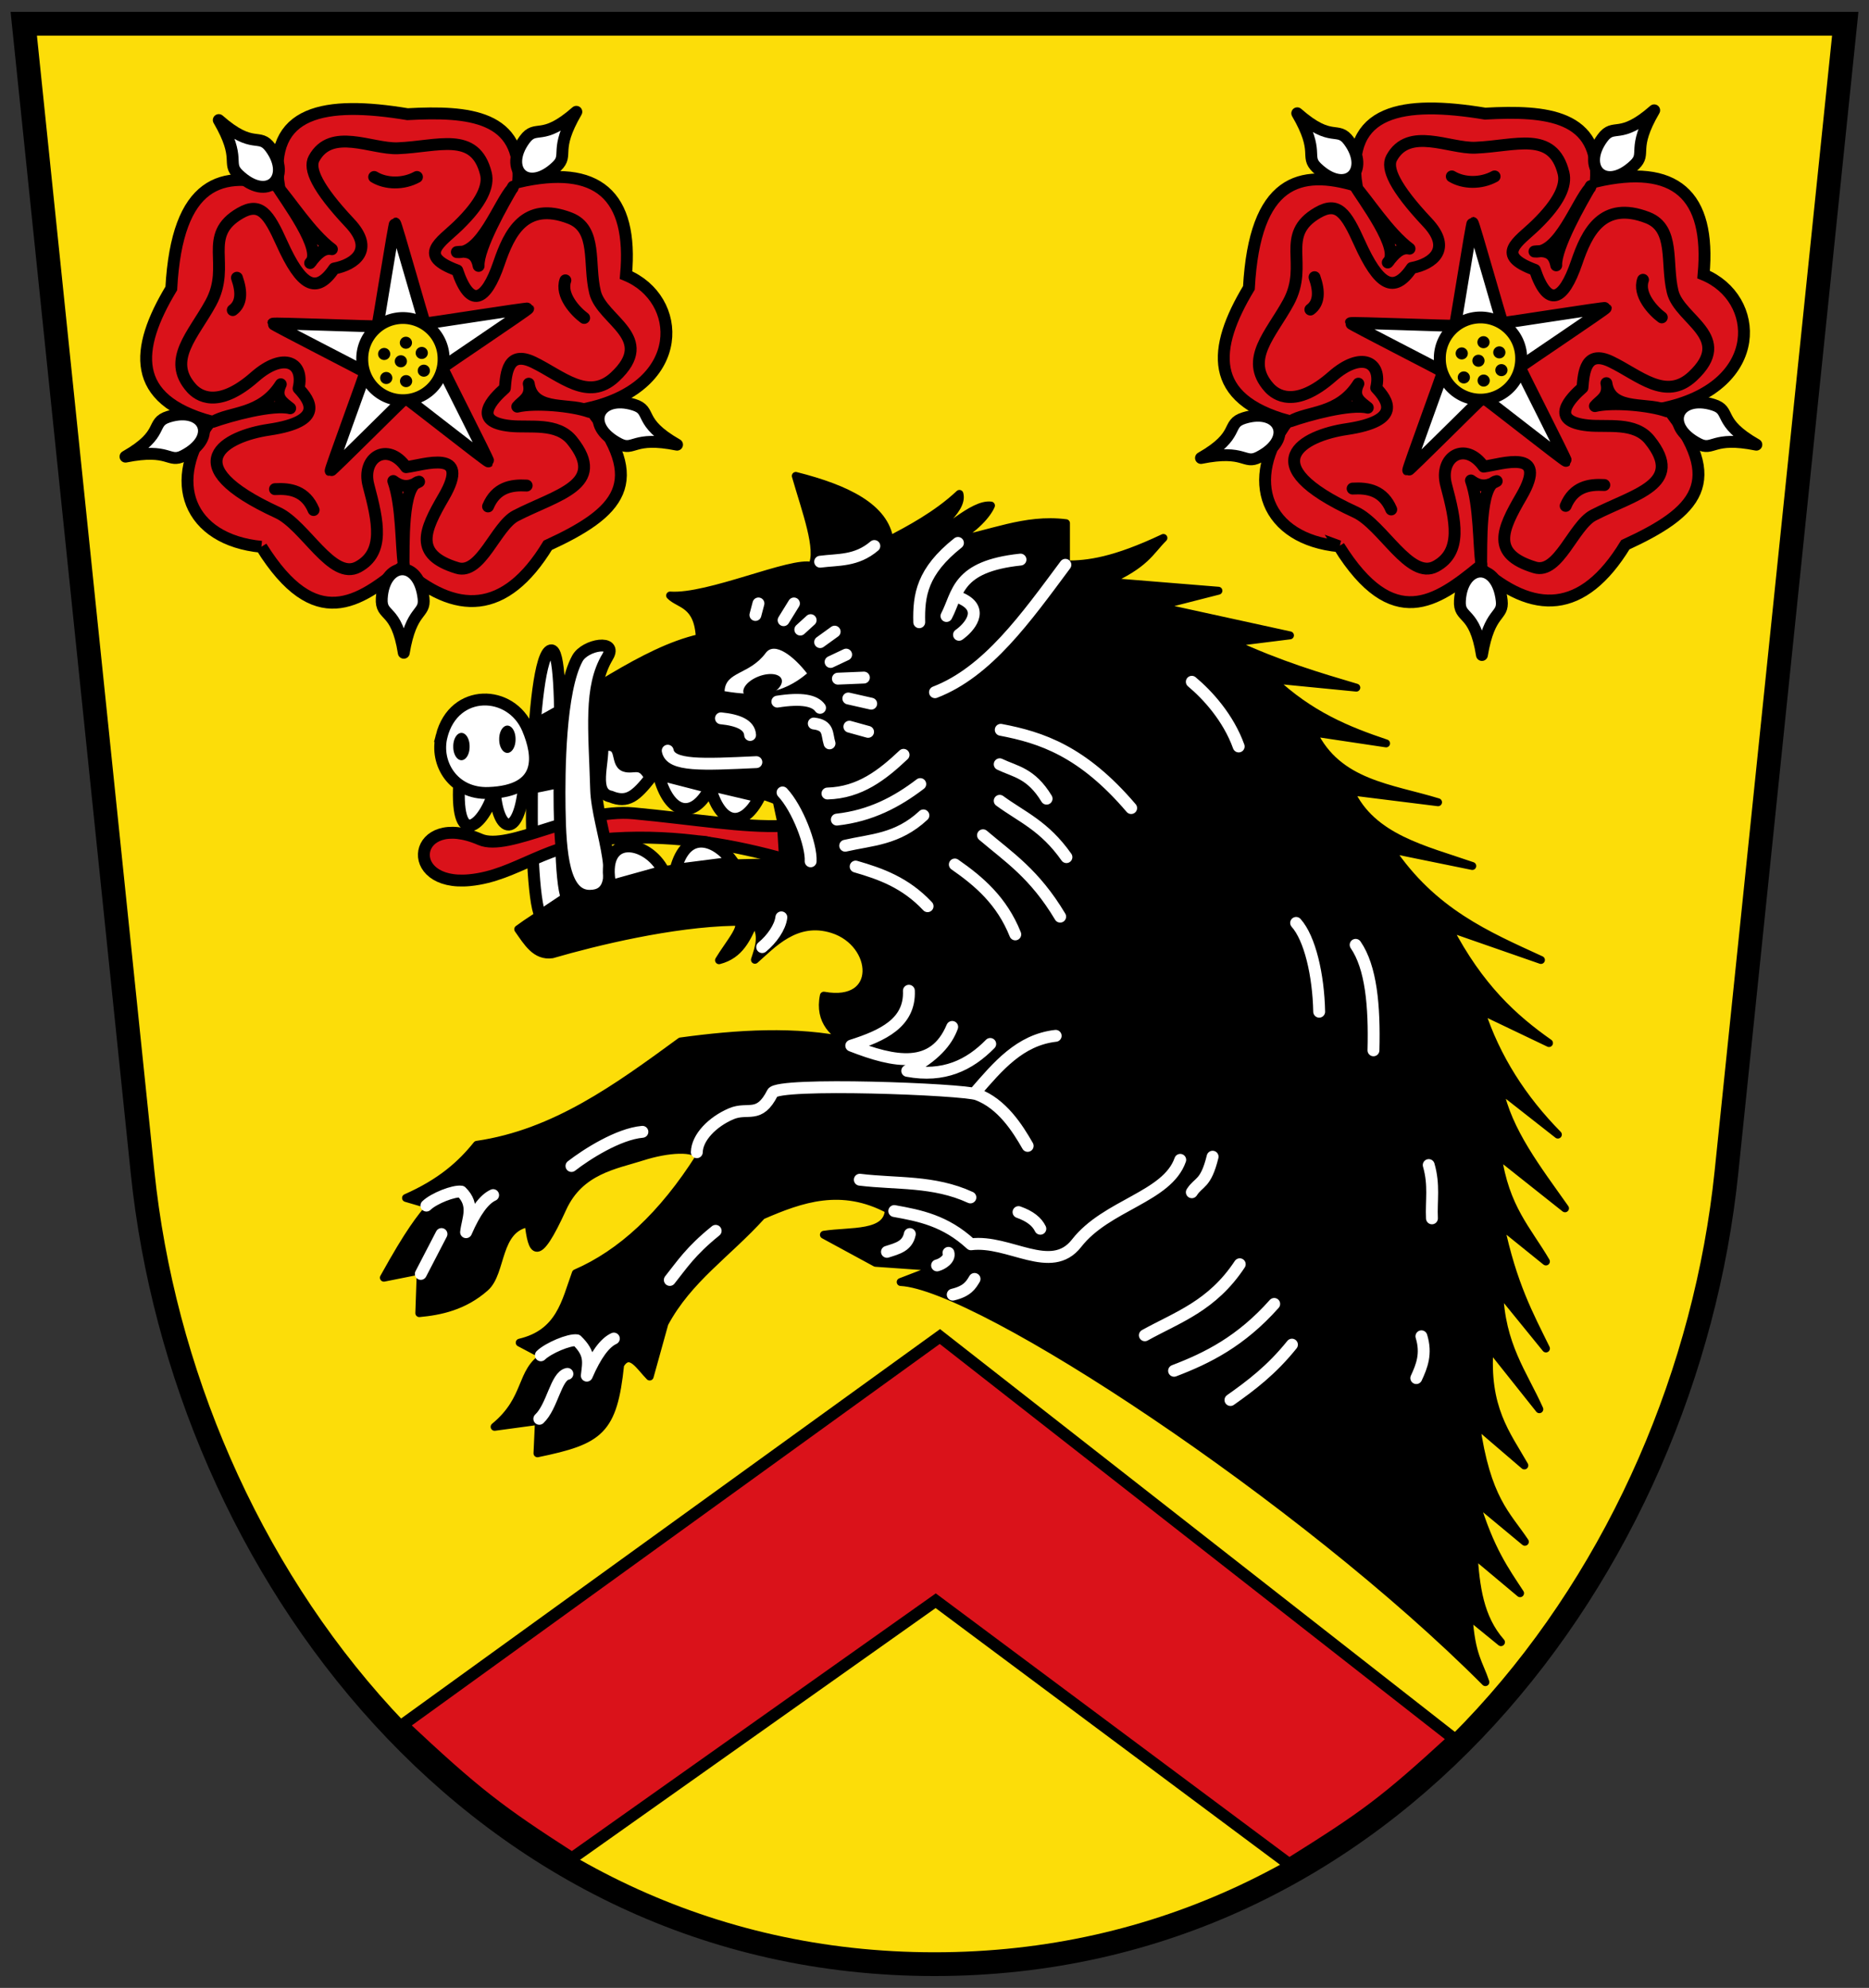
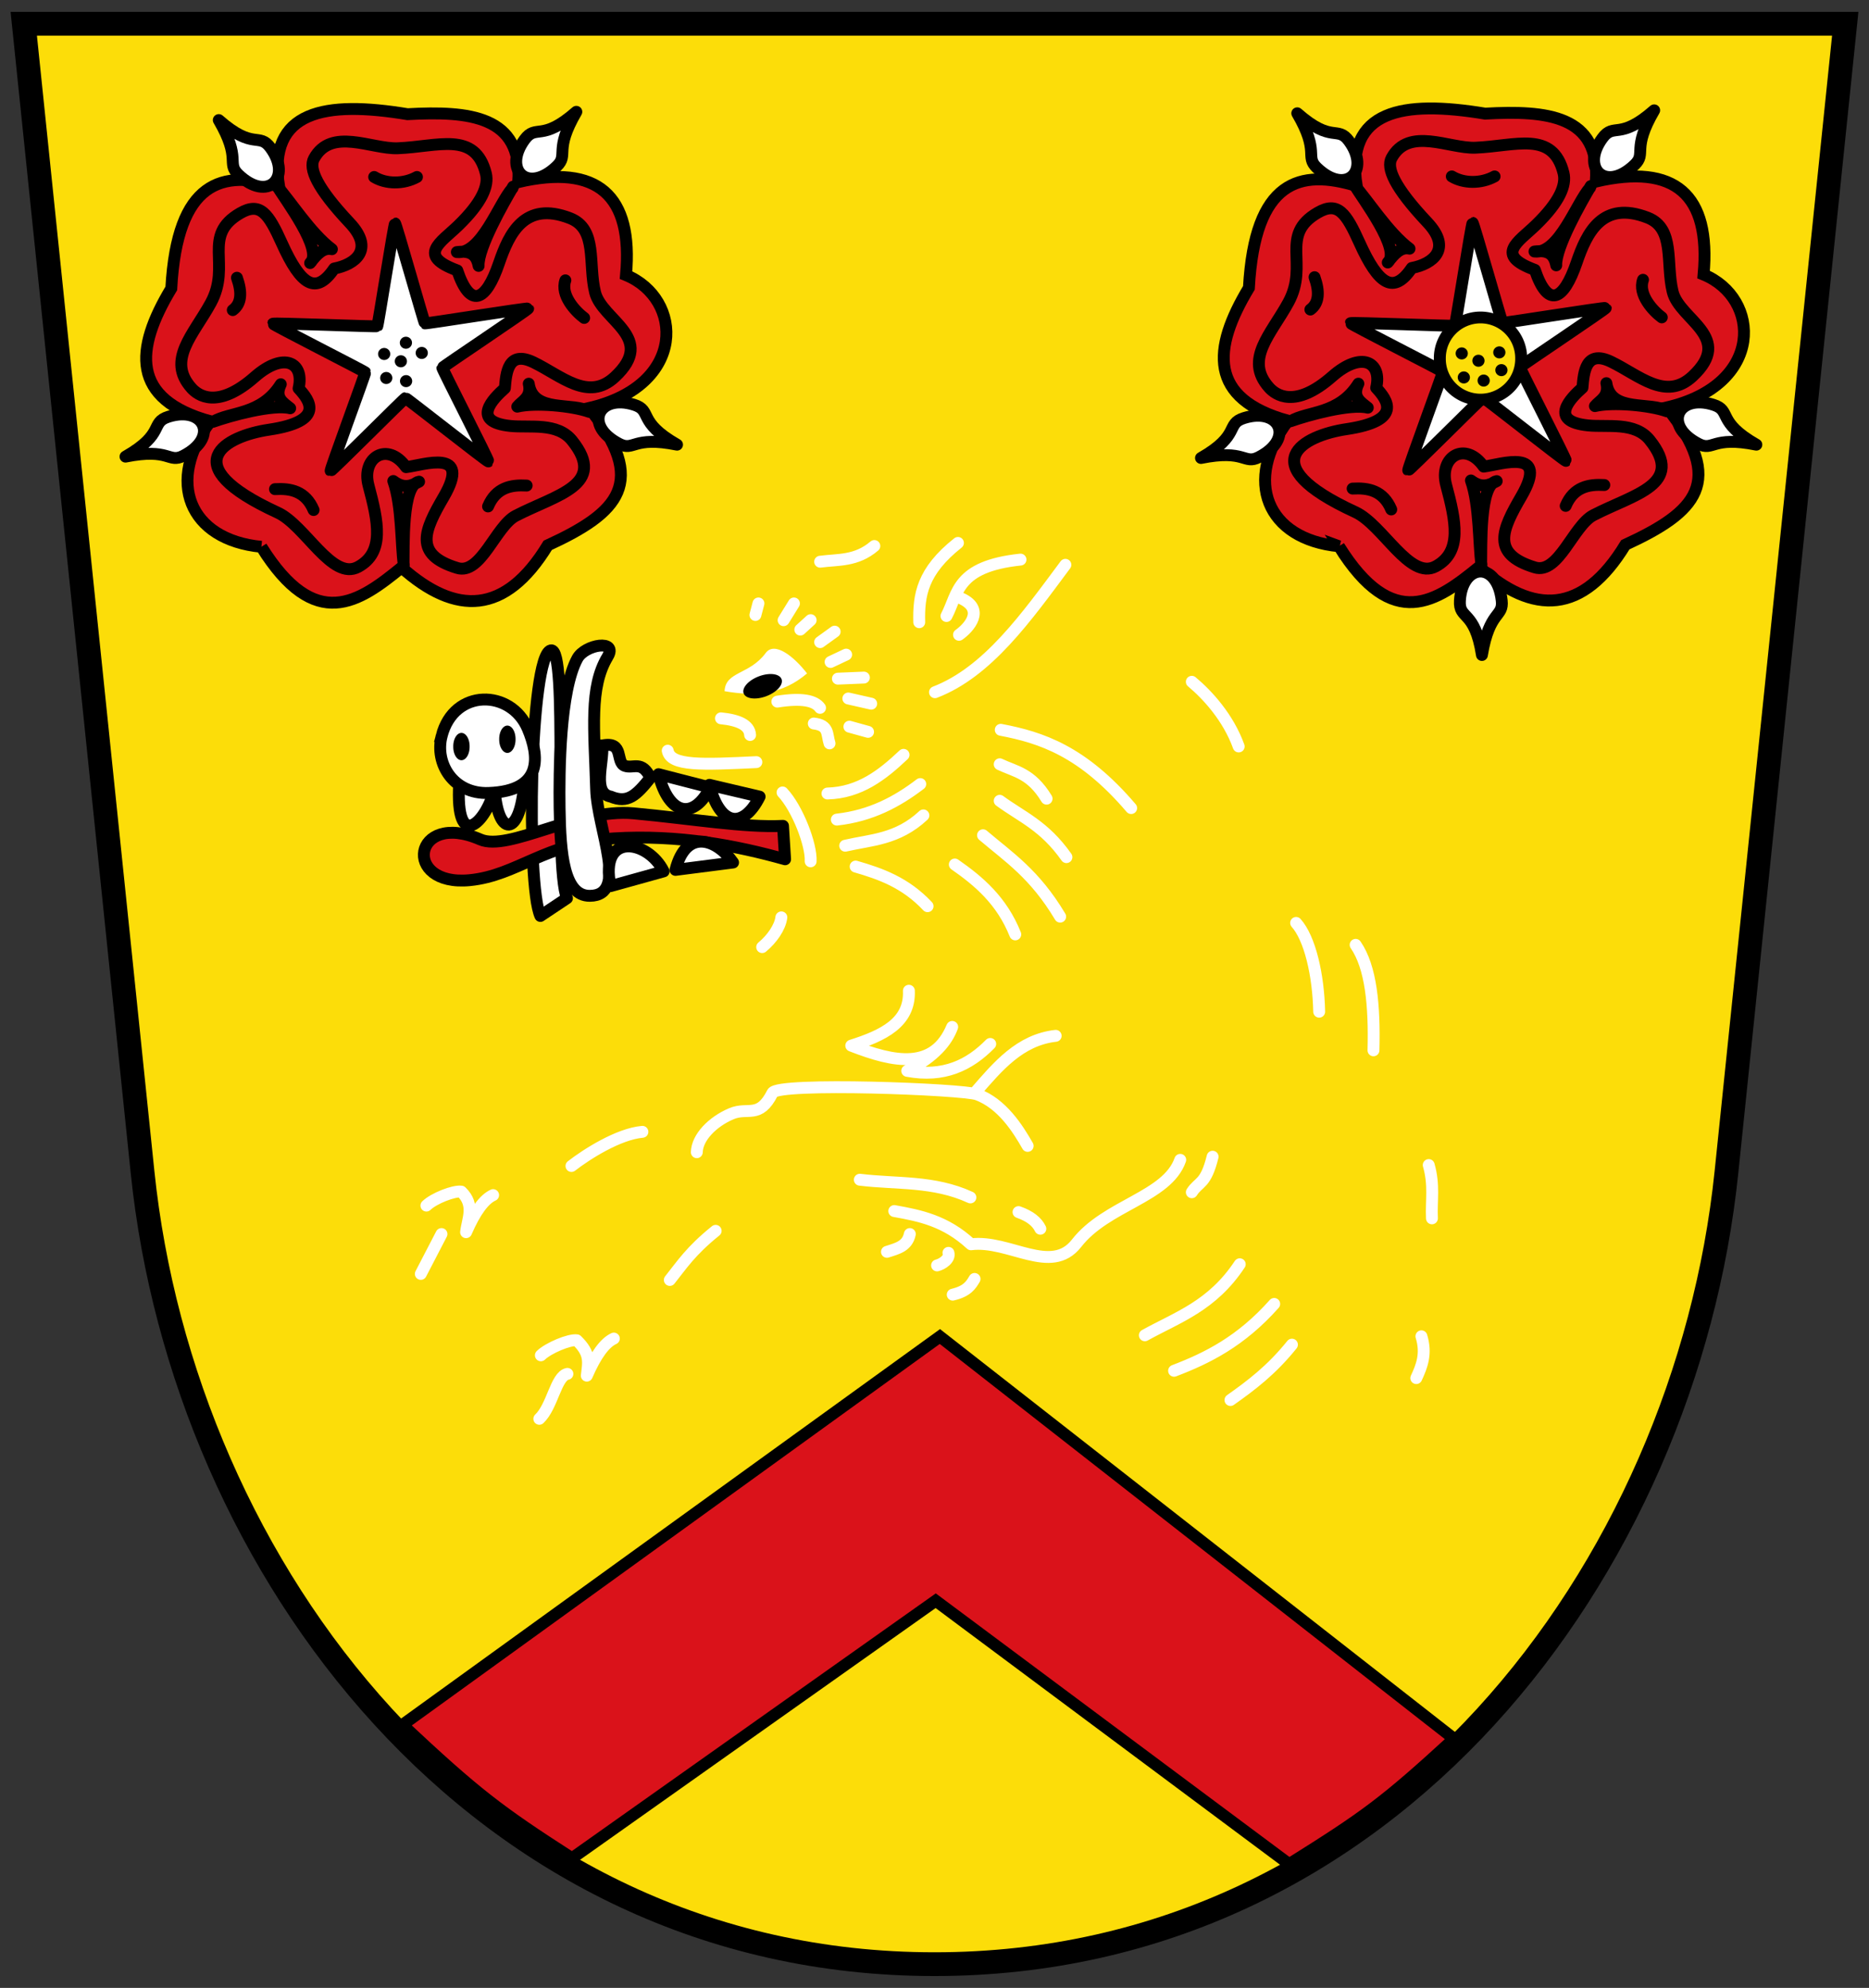
<svg xmlns="http://www.w3.org/2000/svg" height="502" width="472" version="1.1">
  <rect width="100%" height="100%" fill="#333333" stroke="none" />
  <path stroke-linejoin="miter" d="m6,6,460,0l-30,290c-10.34,100-85,200-200,200s-189.66-100-200-200z" stroke="#000" stroke-linecap="butt" stroke-miterlimit="4" stroke-dasharray="none" stroke-width="6" fill="#fcdd09" />
  <path stroke-linejoin="miter" d="m101.64,435.57,135.72-98.064,129.85,101.58c-17.732,16.266-22.415,19.612-41.638,31.656l-89.269-66.519-91.847,65.027c-18.533-11.903-24.405-16.409-42.821-33.68z" stroke="#000" stroke-linecap="butt" stroke-miterlimit="4" stroke-dasharray="none" stroke-width="3" fill="#da121a" />
  <path stroke-linejoin="round" d="m143.18,226.83-6.712,4.474c-3.578-7.641-2.708-65.823,2.642-67.075,4.55-1.064,0.568,53.59,4.069,62.601z" stroke="#000" stroke-linecap="round" stroke-miterlimit="4" stroke-dasharray="none" stroke-width="3" fill="#FFF" />
-   <path stroke-linejoin="round" d="m124.91,360.31c8.7-7.191,6.214-13.899,12.677-17.898l-6.339-3.356c10.23-2.4,11.557-10.364,14.169-17.525,11.414-4.95,21.895-14.564,31.321-29.456-1.075-2.57-8.224-2.025-14.542,0-6.727,2.156-15.732,3.386-20.135,13.05-6.589,14.465-7.692,10.902-8.576,3.729-8.263,1.462-6.586,12.393-10.943,16.259-5.378,4.772-11.431,6.005-16.649,6.486l0.373-10.813-9.322,1.864c6.556-11.83,9.145-14.92,11.932-18.27l-6.339-1.864c8.856-3.896,13.982-8.539,17.898-13.423,19.745-2.865,35.59-14.506,51.455-26.101,14.389-1.97,29.094-2.909,42.507,0-3.553-1.668-7.685-4.992-6.339-11.559,14.586,2.639,13.376-13.232,2.237-16.779-9.338-2.973-15.396,4.015-19.643,7.718,1.042-3.179,2.206-6.359-0.172-9.538-1.869,4.094-3.609,8.291-8.896,9.65,2.492-4.191,7.537-9.775,3.729-9.695-15.627,0.329-34.801,4.979-45.861,8.195-4.212,0.595-6.282-3.092-8.577-6.331,21.026-15.423,44.639-17.046,68.607-16.779l-3.356-15.66c-5.407-2.486-19.849-4.971-30.575-7.457-17.293,0.806-22.209,3.159-32.439,4.847,0.413-3.731,0.207-9.323-0.373-16.033,14.666-7.007,29.332-19.115,43.998-22.462-0.392-8.823-5.265-8.365-7.503-10.723,9.712,0.7,30.769-8.938,35.84-7.457,2.191-4.024-1.596-14.025-4.101-22.745,13.002,3.272,22.482,7.99,23.664,16.188,4.834-2.571,11.875-6.224,17.66-11.649,1.137,4.239-7.14,9.533-10.403,13.772,6.434-3.893,13.861-11.424,18.371-10.829-0.875,2.059-3.925,5.872-9.769,8.925,9.566-1.505,18.199-5.807,28.711-4.474v10.44c5.578,0.013,12.155-0.831,24.609-6.712-3.482,3.489-4.443,6.617-14.391,11.029l28.279,2.298-15.454,3.944,33.525,7.333-14.789,1.847c12.473,5.741,21.974,8.51,31.542,11.347l-21.292-2.085c9.604,9.103,19.207,12.94,28.811,16.167l-18.448-2.761c6.233,13.025,19.714,13.97,31.57,17.624l-22.129-2.756c5.431,11.8,18.681,14.664,30.773,18.851l-20.647-4.212c10.687,15.901,24.402,21.704,37.987,27.945l-23.362-8.135c7.868,15.085,16.544,22.891,25.396,29.116l-17.225-8.232c3.902,12.002,10.595,22.329,19.466,31.349l-14.797-11.606c2.128,10.754,9.694,20.421,16.602,30.219l-17.026-13.512c1.845,13.424,7.597,19.036,12.203,26.938l-11.554-9.325c3.18,15.154,7.425,22.855,11.564,31.295l-11.794-14.498c0.397,13.666,6.052,20.76,10.121,29.835l-12.566-15.794c-1.208,15.512,4.277,22.1,8.78,29.997l-12.237-10.496c2.708,19.127,7.781,22.886,12.372,29.774l-12.55-10.42c3.779,12.506,7.558,17.62,11.337,23.404l-11.739-9.837c0.549,8.102,1.481,16.05,6.917,22.197l-8.181-6.675c0.65,10.172,2.687,12.027,4.242,16.77-45.95-46.13-127.84-100.06-147.66-101.04l9.694-3.729-16.033-1.119-13.05-7.084c6.71-1.049,16.132,0.227,16.406-6.339-11.941-6.392-22.08-2.867-32.066,1.492-8.873,9.79-18.537,15.927-24.609,27.219l-3.729,13.423c-2.486-2.498-4.971-7.025-7.457-2.983-1.742,16.802-5.18,19.127-20.88,22.372l0.373-8.203z" stroke="#000" stroke-linecap="round" stroke-miterlimit="4" stroke-dasharray="none" stroke-width="2" fill="#000" />
  <path stroke-linejoin="miter" d="m65.997,138.08c13.662,21.91,24.698,13.954,35.422,5.22,13.713,12.223,26.181,11.994,36.914-5.593,17.955-8.271,25.457-15.963,10.44-34.676,24.786-5.729,23.735-27.608,9.322-33.558,1.823-20.212-7.168-28.136-27.219-23.491,1.15-16.792-12.44-17.996-27.96-17.147-20.75-3.433-35.417-1.037-32.438,18.271-14.338-4.384-25.719-1.487-27.22,25.727-9.261,15.376-10.282,27.998,9.881,33.558-11.317,15.04-5.54,29.9,12.864,31.69z" stroke="#000" stroke-linecap="butt" stroke-miterlimit="4" stroke-dasharray="none" stroke-width="3" fill="#da121a" />
  <path stroke-linejoin="round" d="M105.52,98.187c-0.14,0.226-24.845-8.183-25.088-8.08-0.242,0.102-11.418,23.693-11.674,23.633-0.257-0.06,0.105-26.158-0.068-26.358-0.173-0.199-26.06-3.538-26.082-3.801-0.023-0.263,24.911-7.984,25.047-8.21,0.136-0.226-4.688-25.877-4.445-25.98,0.243-0.103,15.291,21.224,15.548,21.284,0.257,0.06,23.162-12.455,23.335-12.256,0.173,0.199-15.46,21.101-15.438,21.364,0.023,0.263,19.003,18.18,18.867,18.406z" transform="matrix(0.942,0.334,-0.334,0.942,56.721,-11.219)" stroke-dashoffset="0" stroke="#000" stroke-linecap="round" stroke-miterlimit="4" stroke-dasharray="none" stroke-width="3" fill="#FFF" />
-   <path stroke-linejoin="round" d="m114.69,90.697a10.151,10.283,0,1,1,-20.301,0,10.151,10.283,0,1,1,20.301,0z" transform="matrix(1.012,0,0,0.999,-4.038,0.075)" stroke-dashoffset="0" stroke="#000" stroke-linecap="round" stroke-miterlimit="4" stroke-dasharray="none" stroke-width="2.983" fill="#fcdd09" />
  <path stroke-linejoin="round" d="m55.248,30.32c5.808,9.947,1.835,10.771,4.953,13.763,7.38,7.082,13.662,0.817,8.119-6.745-2.947-4.02-4.265,0.727-13.072-7.018z" stroke="#000" stroke-linecap="round" stroke-miterlimit="4" stroke-dasharray="none" stroke-width="3" fill="#FFF" />
  <path stroke-linejoin="round" d="m100.45,37.439c10.143-0.401,19.572-4.447,22.266,6.416,0.752,3.033-0.99,7.291-6.974,13.095-4.499,4.364-10.536,7.548-0.264,11.337,3.252,9.667,7.191,8.006,10.546-1.846,2.546-7.478,6.467-15.791,17.929-11.337,6.984,2.713,4.554,11.508,6.328,18.72,1.758,7.148,15.665,11.42,5.01,21.356-6.766,6.309-13.5-0.284-20.565-3.691-6.451-3.111-6.906,2.674-7.226,6.553-2.953,2.603-8.797,8.495,1.425,9.53,4.887,0.495,11.81-0.977,15.556,3.691,8.995,11.211-3.918,13.647-14.237,18.983-5.036,2.604-8.804,14.989-14.765,13.183-11.19-3.392-8.289-9.561-3.428-17.929,7.223-12.432-5.181-8.063-9.496-7.525-4.661-6.62-11.381-2.496-9.487,4.625,2.436,9.154,4.134,16.912-2.637,20.565-6.58,3.55-13.348-10.51-20.301-13.71-26.506-12.198-13.143-19.327-2.233-20.943,14.32-2.121,10.335-7.38,7.506-10.432,1.55-6.548-3.721-9.365-11.074-2.9-9.495,8.349-14.386,4.605-15.979,2.821-6.362-7.12,0.552-13.513,4.906-21.541,5.248-9.678-2.432-16.946,7.41-22.628,5.052-2.917,7.134,0.088,10.519,7.6,4.854,10.774,8.658,13.092,13.213,6.374,5.266-0.999,10.27-4.772,3.925-11.516-8.277-8.796-10.413-13.69-9.027-16.245,4.337-7.994,14.532-2.344,21.155-2.606z" stroke="#000" stroke-linecap="round" stroke-miterlimit="4" stroke-dasharray="none" stroke-width="3" fill="none" />
  <path d="m103.35,86.743a1.186,1.318,0,1,1,-2.373,0,1.186,1.318,0,1,1,2.373,0z" transform="matrix(1.295,0,0,1.152,-29.793,-13.375)" fill="#000" />
-   <path d="m103.35,86.743a1.186,1.318,0,1,1,-2.373,0,1.186,1.318,0,1,1,2.373,0z" transform="matrix(1.295,0,0,1.152,-25.266,-6.32)" fill="#000" />
  <path d="m103.35,86.743a1.186,1.318,0,1,1,-2.373,0,1.186,1.318,0,1,1,2.373,0z" transform="matrix(1.295,0,0,1.152,-34.757,-4.474)" fill="#000" />
  <path d="m103.35,86.743a1.186,1.318,0,1,1,-2.373,0,1.186,1.318,0,1,1,2.373,0z" transform="matrix(1.295,0,0,1.152,-35.285,-10.538)" fill="#000" />
  <path d="m103.35,86.743a1.186,1.318,0,1,1,-2.373,0,1.186,1.318,0,1,1,2.373,0z" transform="matrix(1.295,0,0,1.152,-29.748,-3.683)" fill="#000" />
  <path d="m103.35,86.743a1.186,1.318,0,1,1,-2.373,0,1.186,1.318,0,1,1,2.373,0z" transform="matrix(1.295,0,0,1.152,-25.793,-10.802)" fill="#000" />
  <path d="m103.35,86.743a1.186,1.318,0,1,1,-2.373,0,1.186,1.318,0,1,1,2.373,0z" transform="matrix(1.295,0,0,1.152,-31.066,-8.693)" fill="#000" />
  <path stroke-linejoin="miter" d="m338.13,137.94c13.662,21.91,24.698,13.954,35.422,5.22,13.713,12.223,26.181,11.994,36.914-5.593,17.955-8.271,25.457-15.963,10.44-34.676,24.786-5.729,23.735-27.608,9.322-33.558,1.83-20.208-7.16-28.131-27.21-23.486,1.14-16.797-12.44-18.001-27.97-17.152-20.75-3.433-35.41-1.037-32.43,18.271-14.34-4.384-25.72-1.487-27.22,25.727-9.262,15.376-10.282,28.001,9.881,33.558-11.317,15.039-5.54,29.897,12.864,31.694z" stroke="#000" stroke-linecap="butt" stroke-miterlimit="4" stroke-dasharray="none" stroke-width="3" fill="#da121a" />
  <path stroke-linejoin="round" d="M105.52,98.187c-0.14,0.226-24.845-8.183-25.088-8.08-0.242,0.102-11.418,23.693-11.674,23.633-0.257-0.06,0.105-26.158-0.068-26.358-0.173-0.199-26.06-3.538-26.082-3.801-0.023-0.263,24.911-7.984,25.047-8.21,0.136-0.226-4.688-25.877-4.445-25.98,0.243-0.103,15.291,21.224,15.548,21.284,0.257,0.06,23.162-12.455,23.335-12.256,0.173,0.199-15.46,21.101-15.438,21.364,0.023,0.263,19.003,18.18,18.867,18.406z" transform="matrix(0.942,0.334,-0.334,0.942,328.855,-11.359)" stroke-dashoffset="0" stroke="#000" stroke-linecap="round" stroke-miterlimit="4" stroke-dasharray="none" stroke-width="3" fill="#FFF" />
  <path stroke-linejoin="round" d="m114.69,90.697a10.151,10.283,0,1,1,-20.301,0,10.151,10.283,0,1,1,20.301,0z" transform="matrix(1.012,0,0,0.999,268.096,-0.065)" stroke-dashoffset="0" stroke="#000" stroke-linecap="round" stroke-miterlimit="4" stroke-dasharray="none" stroke-width="2.983" fill="#fcdd09" />
  <path stroke-linejoin="round" d="m372.59,37.299c10.143-0.401,19.572-4.447,22.266,6.416,0.752,3.033-0.99,7.291-6.974,13.095-4.499,4.364-10.536,7.548-0.264,11.337,3.252,9.667,7.191,8.006,10.546-1.846,2.546-7.478,6.467-15.791,17.929-11.337,6.984,2.713,4.554,11.508,6.328,18.72,1.758,7.148,15.665,11.42,5.01,21.356-6.766,6.309-13.5-0.284-20.565-3.691-6.451-3.111-6.906,2.674-7.226,6.553-2.953,2.603-8.797,8.495,1.425,9.53,4.887,0.495,11.81-0.977,15.556,3.691,8.995,11.211-3.918,13.647-14.237,18.983-5.036,2.604-8.804,14.989-14.765,13.183-11.19-3.392-8.289-9.561-3.428-17.929,7.223-12.432-5.181-8.063-9.496-7.525-4.661-6.62-11.381-2.496-9.487,4.625,2.436,9.154,4.134,16.912-2.637,20.565-6.58,3.55-13.348-10.51-20.301-13.71-26.506-12.198-13.143-19.327-2.233-20.943,14.32-2.121,10.335-7.38,7.506-10.432,1.55-6.548-3.721-9.365-11.074-2.9-9.495,8.349-14.386,4.605-15.979,2.821-6.362-7.12,0.552-13.513,4.906-21.541,5.248-9.678-2.432-16.946,7.41-22.628,5.052-2.917,7.134,0.088,10.519,7.6,4.854,10.774,8.658,13.092,13.213,6.374,5.266-0.999,10.27-4.772,3.925-11.516-8.277-8.796-10.413-13.69-9.027-16.245,4.337-7.994,14.532-2.344,21.155-2.606z" stroke="#000" stroke-linecap="round" stroke-miterlimit="4" stroke-dasharray="none" stroke-width="3" fill="none" />
  <path stroke-linejoin="round" d="m341.92,46.66c3.42,3.749,8.662,12.131,14.044,16.134-2.184-0.485-3.857,1.319-5.496,3.492,3.5-3.205-6.312-15.987-8.708-20.009m59.802,1.105c-3.42,3.749-7.877,16.841-14.044,16.134,3.224-0.393,4.926,0.476,5.496,3.492-0.214-4.519,6.334-15.995,8.708-20.009m-27.593,95.551c-0.747-5.019-0.424-14.9-2.659-21.224,2.754,2.075,4.659,1.166,6.51,0.167-4.412,0.775-3.822,16.544-3.93,21.465m47.186-39.086c-4.336-2.637-14.439,0.472-15.556-7.119,0.786,3.479-1.727,4.336-2.9,5.8,4.394-1.077,13.798-0.242,18.192,1.318m-15.819,18.607c-3.95-0.231-7.737,0.494-9.755,5.273m-17.95-83.2c-3.432,1.878-7.819,1.812-10.81-0m48.288,26.102c-1.313,3.723,2.546,7.876,4.746,9.492m-78.08,43.236c3.95-0.231,7.737,0.494,9.755,5.273m-19.37-58.658c1.313,3.723,1.145,6.558-1.055,8.173m-5.009,28.211c4.336-2.637,12.176-1.601,17.138-9.492-1.668,3.436,0.683,4.668,2.373,6.064-4.394-1.077-15.116,1.867-19.51,3.428m-256.14-59.58c3.42,3.749,8.662,12.131,14.044,16.134-2.184-0.485-3.857,1.319-5.496,3.492,3.5-3.205-6.312-15.987-8.708-20.009m59.802,1.105c-3.42,3.749-7.877,16.841-14.044,16.134,3.224-0.393,4.926,0.476,5.496,3.492-0.214-4.519,6.334-15.995,8.708-20.009m-27.593,95.551c-0.747-5.019-0.424-14.9-2.659-21.224,2.754,2.075,4.659,1.166,6.51,0.167-4.412,0.775-3.822,16.544-3.93,21.465m47.186-39.086c-4.336-2.637-14.439,0.472-15.556-7.119,0.786,3.479-1.727,4.336-2.9,5.8,4.394-1.077,13.798-0.242,18.192,1.318m-15.819,18.607c-3.95-0.231-7.737,0.494-9.755,5.273m-17.95-83.2c-3.432,1.878-7.819,1.812-10.81-0m48.29,26.101c-1.313,3.723,2.546,7.876,4.746,9.492m-78.087,43.237c3.95-0.231,7.737,0.494,9.755,5.273m-19.358-58.658c1.313,3.723,1.145,6.558-1.055,8.173m-5.009,28.215c4.336-2.637,12.176-1.601,17.138-9.492-1.668,3.436,0.683,4.668,2.373,6.064-4.394-1.077-15.116,1.867-19.511,3.428" stroke="#000" stroke-linecap="round" stroke-miterlimit="4" stroke-dasharray="none" stroke-width="3" fill="none" />
-   <path d="m103.35,86.743a1.186,1.318,0,1,1,-2.373,0,1.186,1.318,0,1,1,2.373,0z" transform="matrix(1.295,0,0,1.152,242.341,-13.515)" fill="#000" />
  <path d="m103.35,86.743a1.186,1.318,0,1,1,-2.373,0,1.186,1.318,0,1,1,2.373,0z" transform="matrix(1.295,0,0,1.152,246.868,-6.46)" fill="#000" />
  <path d="m103.35,86.743a1.186,1.318,0,1,1,-2.373,0,1.186,1.318,0,1,1,2.373,0z" transform="matrix(1.295,0,0,1.152,237.377,-4.614)" fill="#000" />
  <path d="m103.35,86.743a1.186,1.318,0,1,1,-2.373,0,1.186,1.318,0,1,1,2.373,0z" transform="matrix(1.295,0,0,1.152,236.849,-10.678)" fill="#000" />
  <path d="m103.35,86.743a1.186,1.318,0,1,1,-2.373,0,1.186,1.318,0,1,1,2.373,0z" transform="matrix(1.295,0,0,1.152,242.386,-3.823)" fill="#000" />
  <path d="m103.35,86.743a1.186,1.318,0,1,1,-2.373,0,1.186,1.318,0,1,1,2.373,0z" transform="matrix(1.295,0,0,1.152,246.341,-10.942)" fill="#000" />
  <path d="m103.35,86.743a1.186,1.318,0,1,1,-2.373,0,1.186,1.318,0,1,1,2.373,0z" transform="matrix(1.295,0,0,1.152,241.068,-8.832)" fill="#000" />
  <path stroke-linejoin="miter" d="m115.96,197.74c-1.008,17.782,6.851,9.943,8.949,1.492,0.752,11.976,6.331,12.402,7.457-1.119z" stroke="#000" stroke-linecap="butt" stroke-miterlimit="4" stroke-dasharray="none" stroke-width="3" fill="#FFF" />
  <path stroke-linejoin="miter" d="m111.53,185.88c-1.751,6.871,2.917,14.695,11.864,14.365,14.006-0.515,12.72-9.486,9.887-16.211-4.2-9.972-18.649-10.328-21.752,1.846z" stroke="#000" stroke-linecap="butt" stroke-miterlimit="4" stroke-dasharray="none" stroke-width="3" fill="#FFF" />
  <path stroke-linejoin="round" d="m121.28,211.98c7.208,3.128,24.395-7.933,38.757-6.591,14.934,1.395,27.801,3.633,37.703,3.164l0.527,8.437c-12.244-3.439-26.857-6.271-43.24-5.273-17.268,1.052-24.417,9.373-36.384,10.546-17.195,1.686-14.402-17.677,2.637-10.283z" stroke="#000" stroke-linecap="butt" stroke-miterlimit="4" stroke-dasharray="none" stroke-width="3" fill="#da121a" />
  <path stroke-linejoin="miter" d="m153.45,165.84c2.671-4.444-5.671-3.141-7.627,0.419-4.484,8.158-4.633,28.666-4.501,37.811,0.168,11.561,1.056,22.205,7.646,22.147,9.893-0.087,1.873-16.803,1.582-26.893-0.439-15.226-1.778-25.7,2.9-33.484z" stroke="#000" stroke-linecap="butt" stroke-miterlimit="4" stroke-dasharray="none" stroke-width="3" fill="#FFF" />
  <path stroke-linejoin="miter" d="m152.13,188.25c0.265,4.682-2.543,11.998,2.109,12.919,4.299,1.776,6.414-0.274,10.019-4.746-2.143-4.484-4.286-2.27-6.429-3.014-2.477-0.86-0.065-6.325-5.699-5.159z" stroke="#000" stroke-linecap="butt" stroke-miterlimit="4" stroke-dasharray="none" stroke-width="3" fill="#FFF" />
  <path d="m203.81,170.06c-6.328,5.369-12.919,5.84-20.829,4.482,0.241-5.056,6.292-4.095,10.387-9.642,2.28-3.088,7.276,1.04,10.442,5.16z" fill="#FFF" />
  <path d="m103.76,86.743a1.594,2.921,0,1,1,-3.187,0,1.594,2.921,0,1,1,3.187,0z" transform="matrix(1.295,0,0,1.152,-15.774,88.596)" fill="#000" />
  <path d="m103.76,86.743a1.594,2.921,0,1,1,-3.187,0,1.594,2.921,0,1,1,3.187,0z" transform="matrix(1.295,0,0,1.152,-4.173,86.751)" fill="#000" />
  <path stroke-linejoin="round" d="m166.3,195.5c2.697,10.67,9.015,11.452,13.05,3.356z" stroke="#000" stroke-linecap="round" stroke-miterlimit="4" stroke-dasharray="none" stroke-width="3" fill="#FFF" />
  <path stroke-linejoin="round" d="m179.16,198.19c2.697,10.67,8.642,11.079,12.677,2.983z" stroke="#000" stroke-linecap="round" stroke-miterlimit="4" stroke-dasharray="none" stroke-width="3" fill="#FFF" />
  <path stroke-linejoin="round" d="m154.18,223.77c-2.896-13.653,9.388-11.825,13.423-3.729z" stroke="#000" stroke-linecap="round" stroke-miterlimit="4" stroke-dasharray="none" stroke-width="3" fill="#FFF" />
  <path stroke-linejoin="round" d="m170.59,219.67c2.697-10.67,10.507-7.723,14.542-1.864z" stroke="#000" stroke-linecap="round" stroke-miterlimit="4" stroke-dasharray="none" stroke-width="3" fill="#FFF" />
  <path stroke-linejoin="round" d="m136.59,342.25c1.883-1.832,7.192-4.064,9.075-3.793,3.527,3.416,2.916,5.514,2.526,8.93,2.277-5.257,4.554-8.328,6.832-9.366m53.941-137.64c8.142-0.22,13.856-4.691,19.224-9.766m-16.851,16.358c8.645-0.964,15.221-4.514,21.069-8.975m-18.96,15.567c6.584-1.522,13.167-1.523,19.751-7.657m-42.425-50.611,0.768-2.911m6.351,4.229,2.613-4.229m1.605,6.602,2.613-2.384m2.396,5.548,3.668-2.647m-1.031,7.657,3.932-1.857m-2.086,6.075,6.568-0.275m-3.932,5.284,5.777,1.307m-5.513,5.811,4.723,1.307m-22.915-7.635c6.227-0.98,9.476-0.258,10.787,1.571m2.396,8.975c-0.748-2.354-0.068-4.563-3.978-5.02m36.671-22.4c2.52-1.772,6.576-6.318,0.73-9.103m-3.894,4.357c2.998-5.72,2.41-12.515,18.696-14.248m-21.596,33.495c13.314-5.118,23.031-18.87,32.934-32.177m-27.133-5.526c-9.073,7.204-9.938,13.207-9.778,20.027m-25.024-15.281c4.562-0.598,9.124-0.079,13.687-3.966m-38.734,43.514c4.369,0.444,7.201,1.657,7.359,4.207m-20.806,3.966c0.734,3.948,8.837,3.517,22.387,2.889m6.615,7.657c3.773,4.014,7.316,13.22,7.095,17.39m96.258-45.338c3.947,3.289,9.212,9.026,11.841,16.336m-60.09-4.207c10.203,1.935,20.651,5.349,32.934,19.763m-33.197-11.063c3.947,1.895,7.894,2.194,11.841,8.69m-11.841,0.538c5.617,4.117,11.234,6.26,16.851,14.226m-21.069-5.526c6.496,5.539,12.991,9.693,19.487,20.554m-26.606-13.172c6.158,4.282,11.891,9.202,15.269,17.654m-40.316-17.127c6.309,1.818,12.552,4.037,18.169,10.008m98.894,26.64c-0.191-9.273-2.342-18.543-5.824-22.422m19.534,32.177c0.294-11.274-0.599-20.966-4.505-26.64m-118.36,77.526c2.697-0.855,5.143-1.436,5.777-4.493m6.878,7.921c1.313-0.325,3.339-1.643,2.877-3.175m1.078,10.557c3.665-0.865,4.594-2.414,5.513-3.966m115.51-15.3c-0.213-4.457,0.648-8.376-0.814-13.457m-3.141,53.797c1.407-3.031,2.648-6.146,1.295-10.557m-48.226,16.094c5.178-3.663,10.355-7.538,15.532-13.985m-29.77,6.602c8.429-3.219,16.858-7.41,25.288-16.885m-32.67,7.921c8.297-4.596,16.995-7.391,23.969-17.94m-12.105-18.181c1.75-2.753,3.5-1.858,5.25-8.975m-49.017,13.985c2.943,1.034,4.678,2.471,5.513,4.207m-36.888-4.471c6.458,1.161,12.915,2.423,19.373,8.397,9.622-1.219,20.249,7.982,26.669-0.272,7.534-9.687,22.884-11.622,26.176-21.055m-80.919,5.02c9.308,1.141,18.616,0.185,27.924,4.471m-75.909,20.84c3.054-3.812,5.203-7.262,11.578-12.403m-44.534,47.469c3.311-3.116,4.196-10.774,7.095-11.348m86.239-96.751c0.34,8.081-6.567,11.331-14.554,13.861,10.878,4.246,20.863,6.309,25.49-4.725-1.36,3.699-4.396,7.398-11.359,11.098,9.245,1.727,15.717-1.453,20.964-6.798m-142.39,40.82c1.883-1.832,6.929-3.8,8.811-3.53,3.527,3.416,1.598,6.832,1.208,10.248,2.277-5.257,4.554-8.328,6.832-9.366m-18.263,19.898,5.22-10.067m134.83-35.806c5.662-6.505,11.198-13.213,20.278-14.248m-90.626,29.389c0.092-3.751,3.959-7.691,8.718-9.715,4.223-1.796,7.016,1.427,10.404-5.272,1.379-2.727,48.063-0.951,51.671,0.389,6.298,2.338,10.233,8.582,12.762,13.005m-115.21,5.074c3.8-2.952,11.84-8.09,17.916-8.629m35.089-54.156c-0.316,2.54-2.396,5.489-4.845,7.51" stroke="#FFF" stroke-linecap="round" stroke-miterlimit="4" stroke-dasharray="none" stroke-width="3" fill="none" />
  <path stroke-linejoin="round" d="m327.61,28.607c5.808,9.947,1.835,10.771,4.953,13.763,7.38,7.082,13.662,0.817,8.119-6.745-2.947-4.02-4.265,0.727-13.072-7.018z" stroke="#000" stroke-linecap="round" stroke-miterlimit="4" stroke-dasharray="none" stroke-width="3" fill="#FFF" />
  <path stroke-linejoin="round" d="m417.75,27.861c-5.808,9.947-1.835,10.771-4.953,13.763-7.38,7.082-13.662,0.817-8.119-6.745,2.947-4.02,4.265,0.727,13.072-7.018z" stroke="#000" stroke-linecap="round" stroke-miterlimit="4" stroke-dasharray="none" stroke-width="3" fill="#FFF" />
  <path stroke-linejoin="round" d="m145.55,28.234c-5.808,9.947-1.835,10.771-4.953,13.763-7.38,7.082-13.662,0.817-8.119-6.745,2.947-4.02,4.265,0.727,13.072-7.018z" stroke="#000" stroke-linecap="round" stroke-miterlimit="4" stroke-dasharray="none" stroke-width="3" fill="#FFF" />
  <path stroke-linejoin="round" d="m31.695,115.31c11.293-2.265,10.784,1.761,14.626-0.217,9.094-4.682,5.207-12.657-3.745-9.869-4.759,1.482-0.697,4.27-10.881,10.086z" stroke="#000" stroke-linecap="round" stroke-miterlimit="4" stroke-dasharray="none" stroke-width="3" fill="#FFF" />
  <path stroke-linejoin="round" d="m303.3,115.65c11.293-2.265,10.784,1.761,14.626-0.217,9.094-4.682,5.207-12.657-3.745-9.869-4.759,1.482-0.697,4.27-10.881,10.086z" stroke="#000" stroke-linecap="round" stroke-miterlimit="4" stroke-dasharray="none" stroke-width="3" fill="#FFF" />
  <path stroke-linejoin="round" d="m443.55,112.29c-11.293-2.265-10.784,1.761-14.626-0.217-9.094-4.682-5.207-12.657,3.745-9.869,4.759,1.482,0.697,4.27,10.881,10.086z" stroke="#000" stroke-linecap="round" stroke-miterlimit="4" stroke-dasharray="none" stroke-width="3" fill="#FFF" />
  <path stroke-linejoin="round" d="m170.98,112.29c-11.293-2.265-10.784,1.761-14.626-0.217-9.094-4.682-5.207-12.657,3.745-9.869,4.759,1.482,0.697,4.27,10.881,10.086z" stroke="#000" stroke-linecap="round" stroke-miterlimit="4" stroke-dasharray="none" stroke-width="3" fill="#FFF" />
-   <path stroke-linejoin="round" d="m101.97,164.84c1.897-11.361,5.479-9.454,4.995-13.748-1.144-10.164-9.98-9.366-10.556-0.007-0.306,4.975,3.744,2.169,5.56,13.755z" stroke="#000" stroke-linecap="round" stroke-miterlimit="4" stroke-dasharray="none" stroke-width="3" fill="#FFF" />
  <path stroke-linejoin="round" d="m374.25,165.4c1.897-11.361,5.479-9.454,4.995-13.748-1.144-10.164-9.98-9.366-10.556-0.007-0.306,4.975,3.744,2.169,5.56,13.755z" stroke="#000" stroke-linecap="round" stroke-miterlimit="4" stroke-dasharray="none" stroke-width="3" fill="#FFF" />
  <path d="m104.23,86.743a2.066,4.435,0,1,1,-4.133,0,2.066,4.435,0,1,1,4.133,0z" transform="matrix(0.457,1.212,-1.078,0.407,239.41,14.172)" fill="#000" />
</svg>